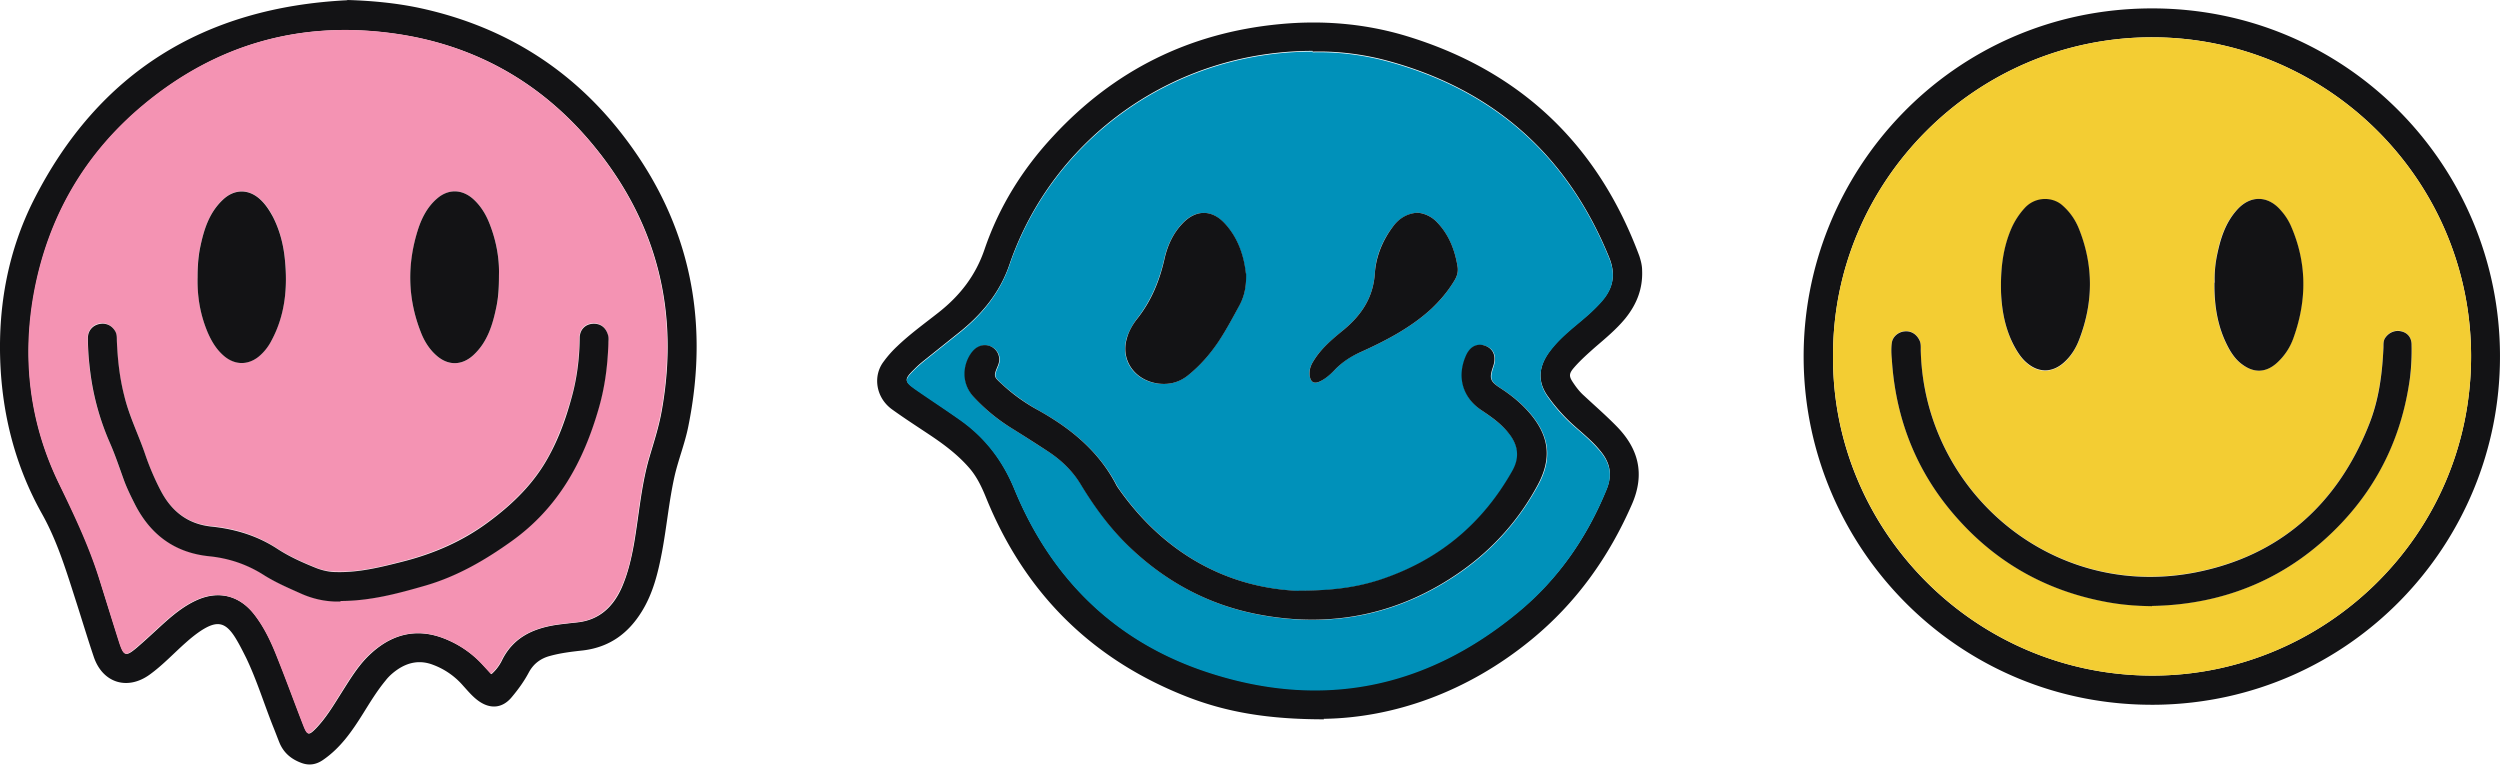
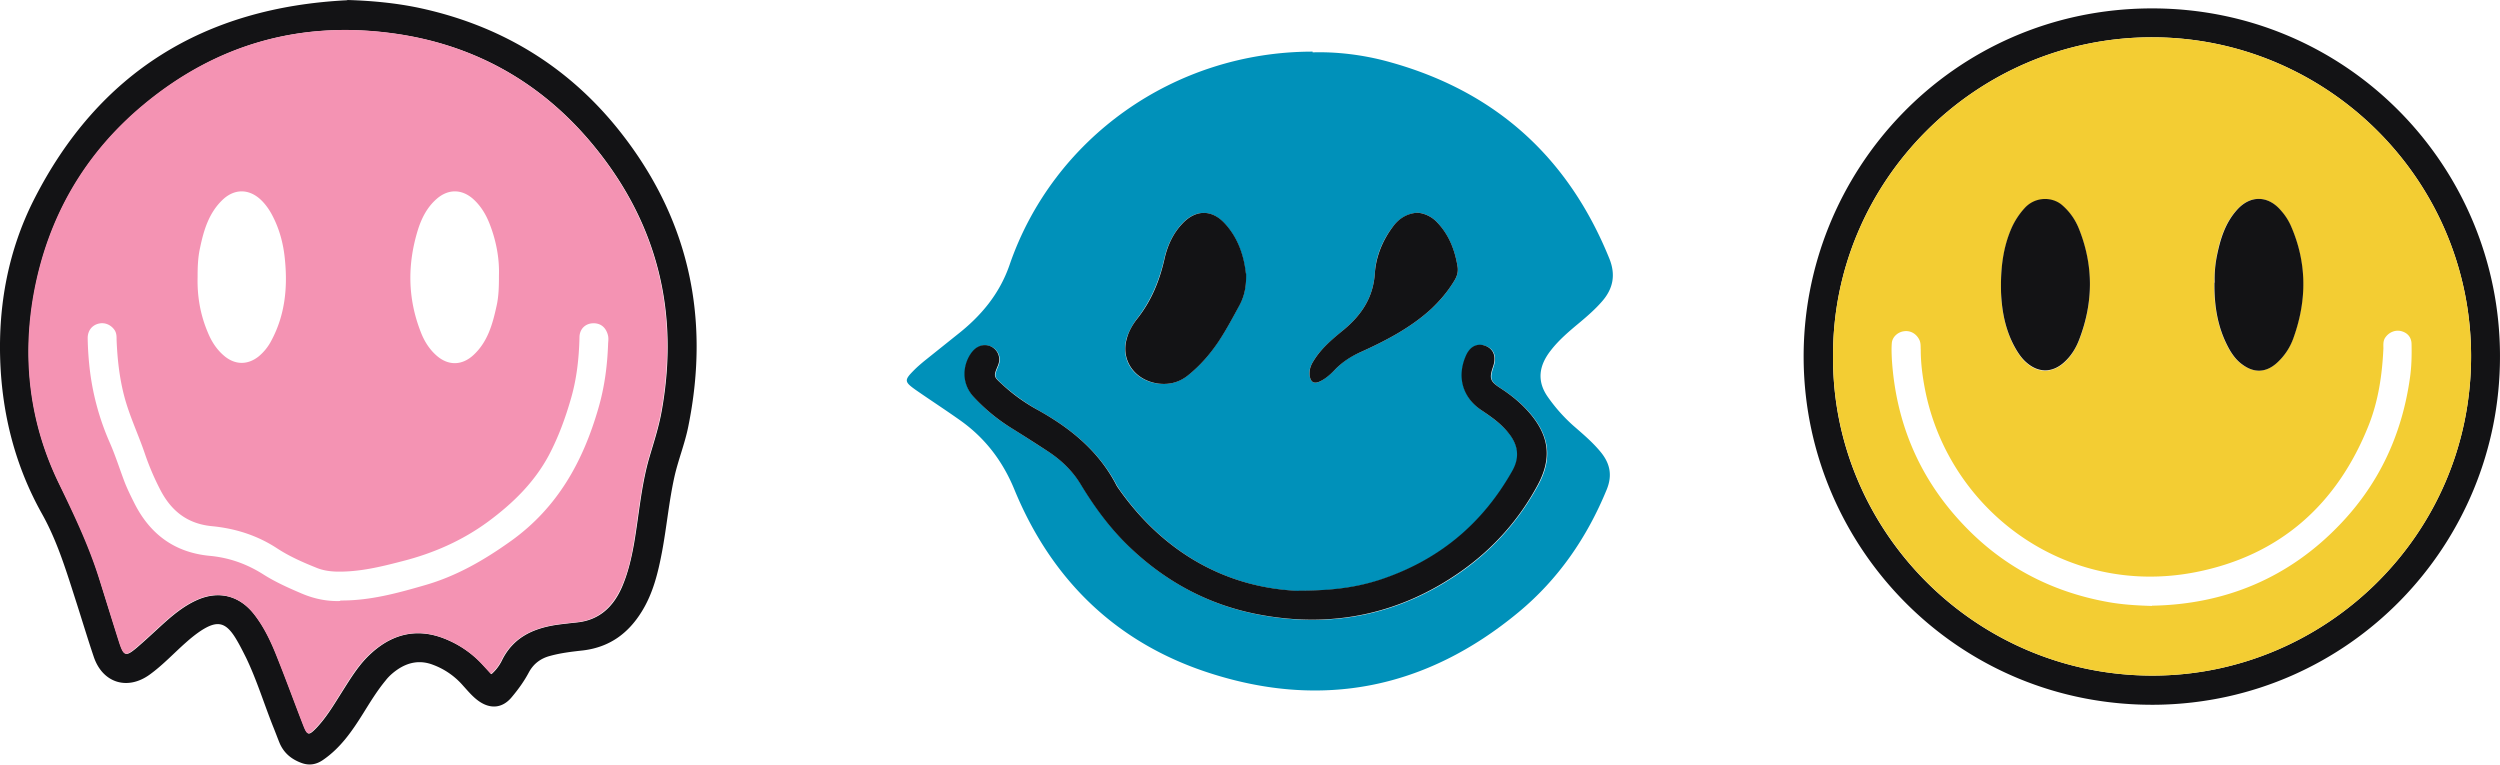
<svg xmlns="http://www.w3.org/2000/svg" fill="none" viewBox="0 0 327 100">
  <path fill="#131315" d="M45.393.032c-18.61.937-32.503 9.37-41 26.172C1.096 32.763-.228 39.839.03 47.173.289 54.249 2 60.969 5.49 67.205c2.068 3.683 3.263 7.755 4.556 11.761.743 2.326 1.453 4.685 2.229 6.98 1.163 3.392 4.394 4.393 7.302 2.293 1.744-1.26 3.198-2.843 4.781-4.233.614-.549 1.26-1.066 1.939-1.518 2.1-1.357 3.199-1.131 4.49.937.518.84.97 1.745 1.423 2.65 1.389 2.907 2.326 5.977 3.521 8.981.291.711.55 1.422.84 2.133.55 1.292 1.519 2.1 2.811 2.585 1.002.388 1.939.258 2.843-.356 2.327-1.583 3.845-3.812 5.299-6.139.905-1.453 1.81-2.94 2.908-4.264.42-.55.937-1.002 1.486-1.39 1.486-1.034 3.07-1.325 4.782-.646a9.613 9.613 0 0 1 3.877 2.714c.646.71 1.26 1.454 2.035 2.003 1.551 1.099 3.134.937 4.33-.517.84-1.001 1.615-2.067 2.23-3.23.613-1.132 1.55-1.842 2.81-2.165 1.422-.388 2.843-.55 4.297-.711 3.425-.42 5.88-2.197 7.657-5.073 1.487-2.391 2.133-5.073 2.65-7.787.614-3.263.904-6.559 1.615-9.79.485-2.197 1.357-4.33 1.81-6.559 2.972-14.54 0-27.69-9.37-39.224C73.922 8.4 65.23 3.263 54.827 1.034 51.757.388 48.624.097 45.457 0l-.064.032Zm18.836 88.11c-.356-.42-.711-.775-1.034-1.13a13.446 13.446 0 0 0-4.62-3.296c-3.684-1.616-7.011-.97-9.952 1.68-1.68 1.486-2.81 3.425-4.006 5.299-1.001 1.583-1.938 3.166-3.23 4.523-1.002 1.034-1.164 1.002-1.68-.323-1.132-2.908-2.198-5.848-3.36-8.756-.809-2.068-1.746-4.103-3.135-5.848-1.97-2.456-4.717-3.07-7.56-1.745-1.68.775-3.07 1.939-4.427 3.166-1.098 1.002-2.197 2.036-3.327 3.005-1.422 1.196-1.68 1.131-2.262-.646a870.582 870.582 0 0 1-2.682-8.562c-1.324-4.265-3.23-8.24-5.201-12.246-3.845-7.916-4.847-16.316-3.264-24.975 1.81-9.855 6.591-18.126 14.313-24.556 9.434-7.884 20.355-11.018 32.503-9.37 10.662 1.422 19.547 6.397 26.364 14.701 8.336 10.145 11.212 21.777 8.885 34.701-.387 2.165-1.066 4.2-1.68 6.3-1.001 3.555-1.292 7.238-1.906 10.857-.355 2.035-.808 4.006-1.615 5.88-1.131 2.585-2.973 4.33-5.913 4.62-.905.098-1.81.194-2.714.324-3.07.484-5.622 1.68-7.076 4.652a5.796 5.796 0 0 1-1.357 1.777l-.064-.032Z" />
  <path fill="#F493B3" d="M64.23 88.142a5.795 5.795 0 0 0 1.356-1.777c1.454-2.972 4.039-4.168 7.076-4.653.905-.129 1.81-.226 2.714-.323 2.94-.29 4.75-2.035 5.912-4.62.84-1.874 1.293-3.877 1.616-5.88.614-3.62.905-7.303 1.906-10.857.614-2.1 1.293-4.135 1.68-6.3 2.327-12.924-.549-24.556-8.885-34.701C70.788 10.727 61.903 5.75 51.241 4.33 39.093 2.714 28.172 5.848 18.738 13.7 11.016 20.13 6.267 28.4 4.425 38.255c-1.583 8.627-.581 17.06 3.263 24.976 1.939 4.006 3.845 8.013 5.202 12.245.905 2.844 1.777 5.72 2.682 8.563.581 1.777.84 1.874 2.262.646 1.13-.97 2.229-2.003 3.327-3.005 1.357-1.228 2.747-2.39 4.427-3.166 2.843-1.325 5.59-.711 7.56 1.744 1.39 1.745 2.326 3.78 3.134 5.849 1.163 2.907 2.23 5.848 3.36 8.756.517 1.324.679 1.357 1.68.323 1.292-1.357 2.262-2.94 3.231-4.524 1.196-1.874 2.326-3.812 4.006-5.299 2.973-2.617 6.3-3.295 9.952-1.68a13.447 13.447 0 0 1 4.62 3.296c.323.355.678.743 1.034 1.13l.064.033Zm-19.71-9.531c-1.68.064-3.36-.259-5.04-.97-1.744-.743-3.489-1.518-5.104-2.552-2.165-1.357-4.459-2.165-7.011-2.391-4.556-.452-7.755-2.843-9.79-6.882-.485-.97-.97-1.939-1.357-2.973-.614-1.648-1.163-3.36-1.874-4.976a33.509 33.509 0 0 1-2.552-9.143 41.364 41.364 0 0 1-.323-4.491c0-1.034.614-1.713 1.454-1.907.84-.194 1.647.194 2.1.905.226.388.226.775.226 1.195.097 2.456.355 4.88.969 7.27.678 2.65 1.874 5.105 2.746 7.69a34.224 34.224 0 0 0 1.971 4.62c1.422 2.78 3.522 4.492 6.753 4.815 3.07.29 5.945 1.195 8.562 2.907 1.583 1.035 3.328 1.81 5.105 2.52.84.356 1.712.485 2.649.518 2.94.064 5.75-.614 8.594-1.357 4.071-1.034 7.851-2.682 11.276-5.202 3.23-2.391 6.01-5.105 7.916-8.66 1.26-2.39 2.164-4.878 2.907-7.463.743-2.585 1.034-5.234 1.099-7.948 0-1.034.678-1.745 1.615-1.842 1.067-.097 1.81.452 2.1 1.519.097.355.065.71.033 1.066-.097 2.875-.453 5.686-1.26 8.465-2.004 6.979-5.331 13.021-11.405 17.383-3.522 2.52-7.14 4.62-11.309 5.816-3.586 1.034-7.172 2.035-11.082 2.003l.033.065ZM25.847 36.252c0-1.26.032-2.553.323-3.845.485-2.326 1.163-4.588 2.973-6.3 1.518-1.422 3.36-1.422 4.878-.065.711.646 1.26 1.454 1.68 2.294.873 1.712 1.357 3.554 1.551 5.46.388 3.716.065 7.335-1.744 10.727a6.614 6.614 0 0 1-1.68 2.1c-1.422 1.131-3.07 1.131-4.491-.064-1.002-.84-1.68-1.906-2.165-3.102-.97-2.294-1.39-4.685-1.325-7.237v.032Zm39.417-.259c0 1.52-.032 2.811-.323 4.072-.517 2.358-1.163 4.684-3.037 6.397-1.486 1.357-3.263 1.39-4.782.065-.969-.84-1.648-1.939-2.1-3.135-1.712-4.394-1.745-8.853-.355-13.344.484-1.518 1.195-2.94 2.455-4.038 1.519-1.325 3.296-1.293 4.782.032 1.034.937 1.712 2.1 2.197 3.392.84 2.198 1.228 4.46 1.163 6.56Z" />
-   <path fill="#131315" d="M44.521 78.61c3.91 0 7.496-.969 11.082-2.003 4.136-1.195 7.787-3.295 11.308-5.816 6.107-4.361 9.402-10.403 11.406-17.382.807-2.779 1.163-5.59 1.26-8.466 0-.355.064-.71-.033-1.066-.29-1.066-1.034-1.615-2.1-1.518-.937.096-1.615.807-1.615 1.841-.033 2.682-.356 5.331-1.099 7.948-.71 2.585-1.615 5.105-2.908 7.464-1.906 3.554-4.684 6.268-7.915 8.66-3.425 2.552-7.205 4.167-11.276 5.201-2.811.711-5.622 1.422-8.594 1.357-.937 0-1.81-.194-2.65-.517-1.777-.71-3.522-1.486-5.105-2.52-2.617-1.712-5.492-2.585-8.561-2.908-3.2-.323-5.331-2.035-6.753-4.814a34.225 34.225 0 0 1-1.97-4.62c-.873-2.585-2.101-5.008-2.747-7.69-.614-2.391-.873-4.814-.97-7.27 0-.42 0-.808-.226-1.195-.452-.744-1.227-1.099-2.1-.905-.84.194-1.486.872-1.454 1.906 0 1.486.13 3.005.323 4.491a33.512 33.512 0 0 0 2.553 9.144c.71 1.616 1.26 3.296 1.874 4.976.387 1.034.872 2.003 1.357 2.972 2.035 4.04 5.234 6.43 9.79 6.882 2.52.259 4.846 1.034 7.01 2.391 1.616 1.034 3.36 1.777 5.105 2.553 1.648.71 3.36 1.034 5.04.97l-.032-.065Z" />
-   <path fill="#131315" d="M25.846 36.252c-.065 2.553.355 4.944 1.324 7.238.517 1.195 1.163 2.261 2.165 3.101 1.39 1.163 3.07 1.196 4.491.065a6.617 6.617 0 0 0 1.68-2.1c1.81-3.36 2.133-6.98 1.745-10.727-.194-1.907-.679-3.748-1.551-5.46-.452-.84-.97-1.648-1.68-2.295-1.519-1.389-3.393-1.357-4.879.065-1.81 1.712-2.488 3.942-2.972 6.3-.259 1.293-.323 2.618-.323 3.845v-.032ZM65.263 35.993c.064-2.1-.323-4.361-1.163-6.559-.485-1.292-1.164-2.455-2.197-3.392-1.487-1.325-3.296-1.357-4.782-.032-1.228 1.066-1.971 2.52-2.456 4.038-1.421 4.491-1.357 8.95.356 13.345.452 1.195 1.13 2.294 2.1 3.134 1.518 1.324 3.295 1.292 4.782-.065 1.873-1.713 2.552-4.039 3.037-6.397.258-1.26.323-2.52.323-4.072ZM173.143 94.022c9.079-.129 18.739-3.457 27.139-10.339 5.881-4.814 10.145-10.791 13.182-17.738 1.713-3.942.873-7.237-2.003-10.178-1.357-1.39-2.843-2.681-4.265-4.006-.549-.485-1.001-1.066-1.389-1.648-.646-.937-.614-1.26.194-2.165.775-.872 1.68-1.68 2.552-2.455 1.422-1.228 2.844-2.391 4.039-3.845 1.486-1.842 2.294-3.878 2.197-6.269 0-.646-.161-1.26-.355-1.873-5.428-14.637-15.606-24.298-30.565-28.821-5.395-1.616-10.952-2.068-16.574-1.519-11.696 1.131-21.55 6.01-29.531 14.637-4.006 4.297-7.075 9.208-8.982 14.798-1.163 3.425-3.198 6.042-5.977 8.239-1.841 1.454-3.78 2.843-5.492 4.491a14.126 14.126 0 0 0-1.713 1.939c-1.454 1.874-1.066 4.717 1.066 6.268 1.745 1.26 3.522 2.39 5.299 3.586 1.809 1.228 3.522 2.553 4.943 4.233.937 1.13 1.551 2.456 2.1 3.813 5.041 12.374 13.764 21.066 26.203 25.945 5.202 2.035 10.662 2.972 17.964 2.972l-.032-.065Zm-1.454-87.27c3.037-.096 6.494.292 9.822 1.196 13.893 3.78 23.553 12.375 28.981 25.751.872 2.165.517 3.975-.969 5.655-.873 1.001-1.842 1.874-2.876 2.714-1.357 1.13-2.746 2.262-3.812 3.683-1.519 1.971-1.874 4.007-.356 6.107a23.38 23.38 0 0 0 3.231 3.65c1.293 1.164 2.65 2.23 3.716 3.587 1.163 1.454 1.486 2.973.743 4.814-2.553 6.3-6.3 11.761-11.567 16.09-12.019 9.92-25.621 12.731-40.451 7.917-12.18-3.942-20.645-12.213-25.492-24.039-1.55-3.748-3.844-6.753-7.14-9.047a585.734 585.734 0 0 0-5.719-3.91c-1.55-1.066-1.583-1.292-.193-2.649a13.42 13.42 0 0 1 1.227-1.098l4.362-3.49c3.102-2.423 5.557-5.299 6.85-9.111 5.686-16.575 21.517-27.916 39.643-27.916v.097Z" />
  <path fill="#0091BA" d="M171.688 6.753c-18.125 0-33.956 11.34-39.643 27.916-1.324 3.812-3.748 6.688-6.849 9.111l-4.362 3.49c-.42.355-.84.71-1.228 1.098-1.357 1.357-1.357 1.551.194 2.65 1.906 1.324 3.845 2.584 5.719 3.91 3.263 2.293 5.589 5.298 7.14 9.046 4.846 11.825 13.311 20.097 25.492 24.039 14.83 4.814 28.432 2.035 40.451-7.916 5.234-4.33 8.982-9.79 11.567-16.09.743-1.842.42-3.36-.744-4.815-1.098-1.357-2.423-2.456-3.715-3.586a21.613 21.613 0 0 1-3.231-3.651c-1.519-2.133-1.163-4.168.355-6.107 1.099-1.422 2.456-2.553 3.813-3.683 1.001-.84 2.003-1.713 2.875-2.714 1.487-1.68 1.842-3.522.97-5.655-5.428-13.376-15.056-21.97-28.982-25.75-3.327-.906-6.784-1.293-9.822-1.196v-.097Zm-1.777 70.533c4.524 0 7.625-.453 10.63-1.422 7.625-2.488 13.408-7.237 17.35-14.28 1.002-1.81.711-3.361-.517-4.912-1.001-1.228-2.261-2.1-3.522-2.973-2.487-1.68-3.263-4.394-2.035-7.172.549-1.228 1.519-1.68 2.617-1.228 1.002.387 1.357 1.39.937 2.65-.549 1.615-.42 1.97 1.034 2.907 1.486.97 2.843 2.1 3.974 3.49 2.358 2.908 2.617 5.783.84 9.079-2.456 4.523-5.751 8.271-9.919 11.244-8.013 5.686-16.898 7.56-26.526 5.75-6.526-1.227-12.213-4.264-17.027-8.884-2.487-2.391-4.458-5.138-6.268-8.046-1.098-1.809-2.584-3.263-4.361-4.426-1.616-1.034-3.199-2.068-4.814-3.07a22.103 22.103 0 0 1-4.911-4.07c-1.874-2.1-1.228-4.75 0-6.075.678-.743 1.712-.872 2.488-.388.807.517 1.098 1.486.71 2.391-.581 1.39-.581 1.39.485 2.391a26.103 26.103 0 0 0 4.749 3.425c4.297 2.391 7.948 5.396 10.275 9.855.064.129.161.226.226.355 6.074 8.691 14.474 13.086 23.65 13.441l-.065-.032Zm-6.946-41.519c.032 1.81-.226 3.005-.84 4.104-.872 1.647-1.745 3.295-2.779 4.814-1.13 1.68-2.39 3.166-4.006 4.426-1.131.905-2.391 1.228-3.812 1.067-3.102-.356-5.008-3.005-4.168-5.913.291-.97.807-1.842 1.389-2.617 1.777-2.294 2.876-4.912 3.522-7.723.387-1.744 1.131-3.36 2.358-4.684 1.745-1.842 3.845-1.874 5.557 0 1.842 2.003 2.521 4.458 2.747 6.526h.032Zm22.455-7.948c.969.097 1.841.517 2.552 1.26 1.551 1.648 2.326 3.651 2.682 5.816.097.646-.065 1.228-.42 1.81-.84 1.356-1.809 2.584-3.005 3.683-2.746 2.52-6.009 4.2-9.37 5.718-1.195.517-2.229 1.196-3.134 2.133-.613.614-1.227 1.195-2.003 1.616-.84.42-1.292.161-1.421-.744-.097-.646.097-1.227.452-1.809 1.002-1.712 2.552-2.94 4.039-4.2 2.326-1.939 3.844-4.233 4.038-7.4.13-2.164.97-4.232 2.327-6.01.807-1.065 1.809-1.744 3.263-1.873Z" />
  <path fill="#131315" d="M169.911 77.286c-9.175-.356-17.576-4.75-23.65-13.441-.064-.097-.161-.226-.226-.356-2.294-4.458-5.977-7.463-10.274-9.854a23.318 23.318 0 0 1-4.75-3.425c-1.066-.97-1.066-1.002-.484-2.391.387-.905.097-1.874-.711-2.391-.776-.485-1.777-.355-2.488.388-1.228 1.324-1.874 4.006 0 6.074a23.706 23.706 0 0 0 4.911 4.071 241.137 241.137 0 0 1 4.814 3.07c1.777 1.163 3.263 2.584 4.362 4.426 1.777 2.908 3.78 5.654 6.268 8.045 4.814 4.62 10.468 7.658 17.027 8.886 9.595 1.809 18.513-.065 26.525-5.752 4.168-2.972 7.496-6.72 9.919-11.244 1.777-3.328 1.519-6.17-.84-9.079-1.131-1.39-2.488-2.52-3.974-3.49-1.454-.936-1.583-1.292-1.034-2.907.42-1.26.065-2.23-.937-2.65-1.098-.452-2.067 0-2.617 1.228-1.227 2.747-.484 5.493 2.036 7.173 1.292.872 2.552 1.745 3.522 2.973 1.227 1.518 1.518 3.101.516 4.91-3.941 7.012-9.692 11.762-17.349 14.282-3.005.97-6.107 1.422-10.63 1.422l.064.032Z" />
  <path fill="#131315" d="M162.965 35.767c-.226-2.068-.904-4.523-2.746-6.526-1.712-1.874-3.812-1.842-5.557 0-1.26 1.324-1.971 2.94-2.359 4.684-.646 2.844-1.712 5.429-3.521 7.723-.614.775-1.131 1.647-1.39 2.617-.84 2.875 1.067 5.525 4.168 5.913 1.422.161 2.682-.162 3.813-1.067 1.583-1.26 2.875-2.746 4.006-4.426 1.034-1.551 1.906-3.199 2.779-4.814.581-1.099.872-2.294.84-4.104h-.033ZM185.42 27.819c-1.454.097-2.488.808-3.263 1.874-1.325 1.777-2.165 3.845-2.326 6.01-.194 3.166-1.713 5.46-4.039 7.399-1.486 1.228-3.005 2.455-4.039 4.2-.355.582-.517 1.13-.452 1.81.129.904.582 1.163 1.422.742.775-.387 1.421-1.001 2.003-1.615.904-.905 1.938-1.583 3.134-2.133 3.36-1.518 6.623-3.198 9.369-5.718 1.164-1.099 2.165-2.294 3.005-3.684.356-.581.517-1.163.42-1.81-.355-2.196-1.131-4.2-2.681-5.815a4.024 4.024 0 0 0-2.553-1.26ZM326.998 46.591c0-24.879-20.064-45.557-45.62-45.492-26.009.064-45.75 21.357-45.459 46.074.291 24.556 20.322 45.363 46.234 45.008 25.201-.388 44.877-20.97 44.845-45.59Zm-87.234.033c-.13-22.78 18.577-41.777 41.775-41.745 22.778.032 41.614 18.514 41.679 41.615.064 23.555-19.159 41.874-41.679 41.874-23.392 0-41.937-19.16-41.775-41.744Z" />
  <path fill="#F3CD33" d="M239.764 46.624c-.129 22.552 18.384 41.744 41.776 41.744 22.519 0 41.743-18.32 41.679-41.873-.065-23.102-18.901-41.584-41.679-41.616-23.198-.032-41.905 18.966-41.776 41.745Zm41.711 32.633c-2.197-.065-4.006-.194-5.783-.517-7.528-1.357-13.958-4.782-19.159-10.404-5.59-6.01-8.562-13.182-9.079-21.357-.032-.71-.065-1.454 0-2.165.097-.775.808-1.389 1.583-1.486.84-.13 1.615.323 2.003 1.099.226.452.162.872.194 1.324 0 1.745.226 3.458.549 5.138 3.037 15.702 18.223 27.334 35.443 23.941 10.953-2.164 18.481-8.82 22.617-19.256 1.26-3.2 1.744-6.56 1.906-9.984 0-.485-.065-1.002.258-1.454.453-.646 1.228-1.002 2.004-.84.84.194 1.421.775 1.421 1.745.032 1.486 0 3.004-.226 4.49-1.034 7.238-3.942 13.57-8.95 18.87-6.817 7.237-15.282 10.662-24.781 10.824v.032Zm-19.741-41.099c-.064-2.875.259-5.686 1.422-8.368a9.25 9.25 0 0 1 1.648-2.488c1.357-1.518 3.586-1.55 4.911-.42 1.001.873 1.744 1.874 2.197 3.07 1.906 4.814 1.906 9.66.064 14.475-.452 1.13-1.066 2.197-2.003 3.037-1.518 1.325-3.263 1.39-4.814.097-.743-.614-1.26-1.422-1.712-2.262-1.163-2.23-1.616-4.62-1.713-7.076v-.065Zm27.915-1.195c-.032-.97.065-2.23.291-3.49.42-2.197 1.099-4.33 2.65-6.042 1.744-1.938 4.071-1.873 5.751.13.484.581.937 1.227 1.26 1.938 2.132 4.847 2.132 9.758.355 14.701-.452 1.26-1.131 2.36-2.165 3.264-1.389 1.26-2.94 1.325-4.458.258-.84-.581-1.422-1.39-1.907-2.294-1.357-2.552-1.841-5.299-1.809-8.465h.032Z" />
-   <path fill="#131315" d="M281.475 79.257c9.498-.162 17.963-3.619 24.781-10.824 5.04-5.331 7.948-11.664 8.949-18.87.194-1.485.259-3.004.226-4.49 0-.97-.581-1.584-1.421-1.745-.776-.162-1.551.194-2.003.84-.323.452-.227.937-.259 1.454-.161 3.425-.614 6.785-1.906 9.984-4.136 10.404-11.664 17.092-22.616 19.257-17.221 3.392-32.406-8.24-35.443-23.942a30.807 30.807 0 0 1-.55-5.138c0-.452.033-.904-.194-1.324-.387-.776-1.13-1.228-2.003-1.099-.775.097-1.486.711-1.583 1.486-.097.711-.065 1.455 0 2.165.517 8.175 3.489 15.348 9.079 21.357 5.202 5.622 11.631 9.047 19.159 10.404 1.777.323 3.587.485 5.784.517v-.032Z" />
  <path fill="#131315" d="M261.734 38.158c.097 2.488.549 4.88 1.712 7.076.453.84.97 1.648 1.713 2.262 1.551 1.292 3.295 1.26 4.814-.097.937-.84 1.583-1.906 2.003-3.037 1.842-4.814 1.874-9.66-.065-14.475a7.91 7.91 0 0 0-2.197-3.07c-1.324-1.13-3.554-1.098-4.911.42a9.81 9.81 0 0 0-1.647 2.488c-1.196 2.682-1.487 5.493-1.422 8.369v.064ZM289.649 36.963c-.032 3.166.452 5.913 1.809 8.465.485.905 1.067 1.713 1.907 2.294 1.518 1.099 3.069 1.002 4.458-.258a7.93 7.93 0 0 0 2.165-3.264c1.777-4.943 1.777-9.854-.355-14.7a7.717 7.717 0 0 0-1.261-1.94c-1.68-2.003-4.006-2.067-5.751-.129-1.55 1.713-2.197 3.813-2.649 6.042a15.413 15.413 0 0 0-.291 3.49h-.032Z" />
</svg>